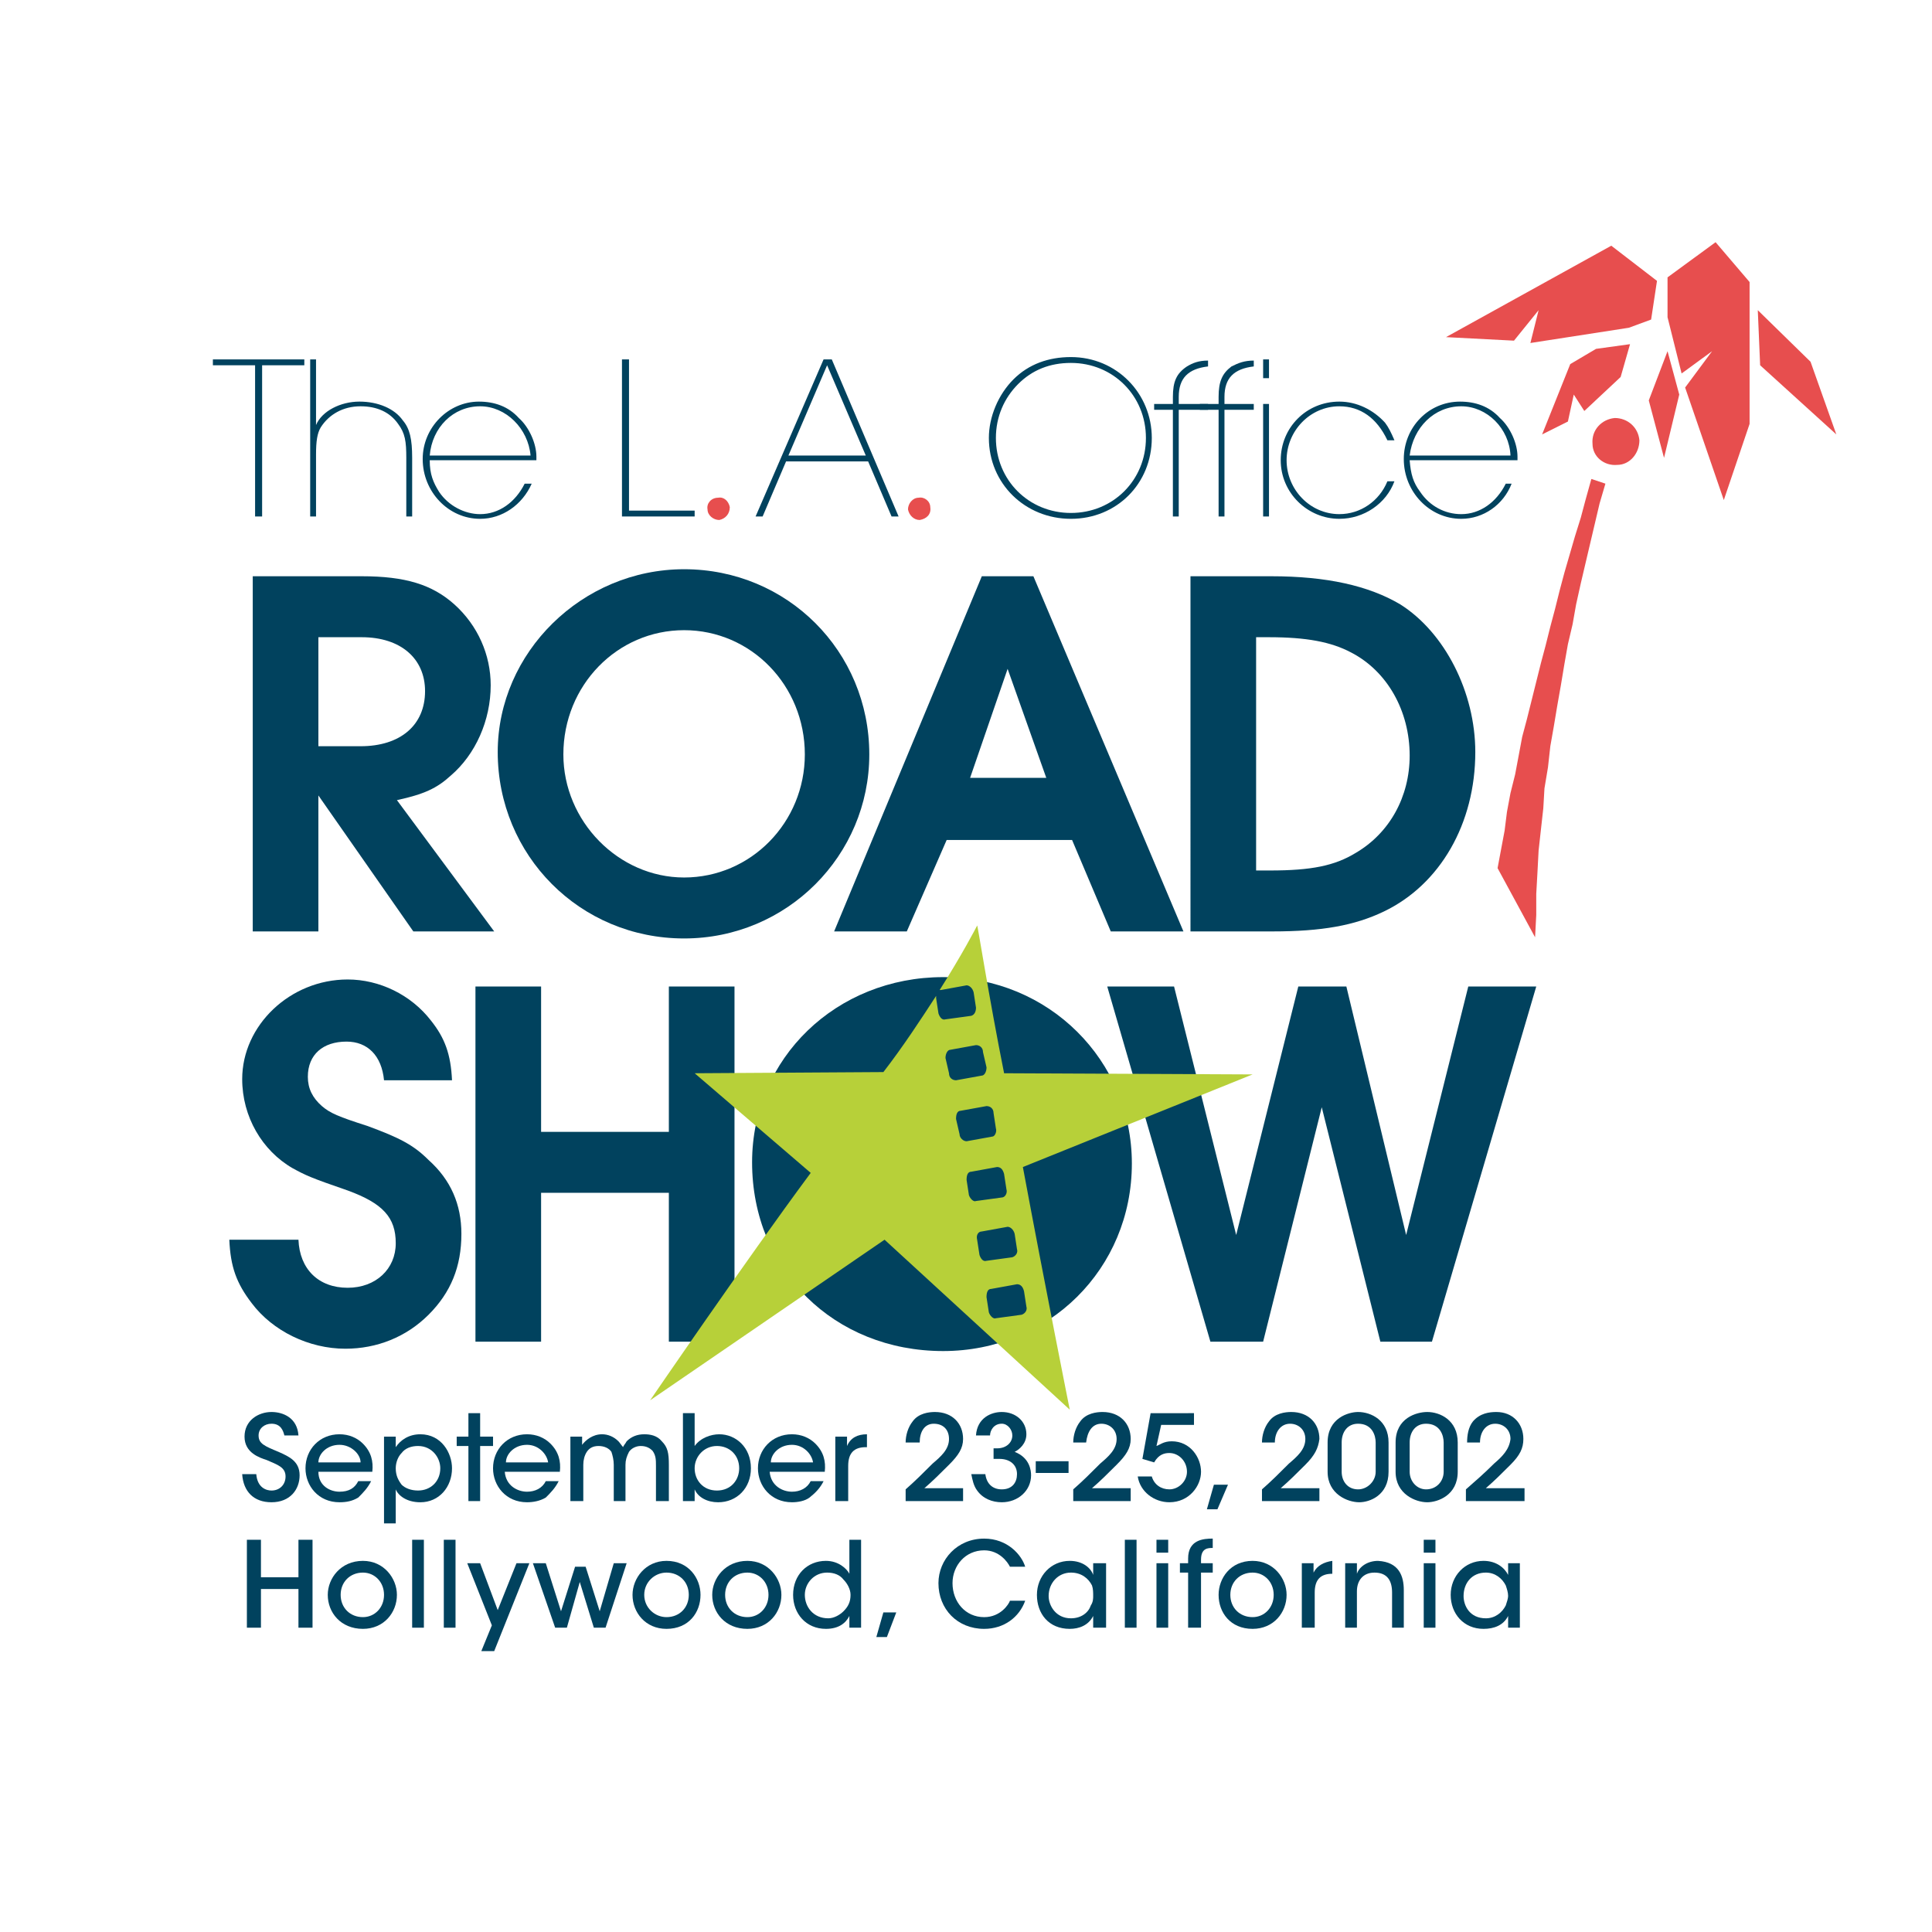
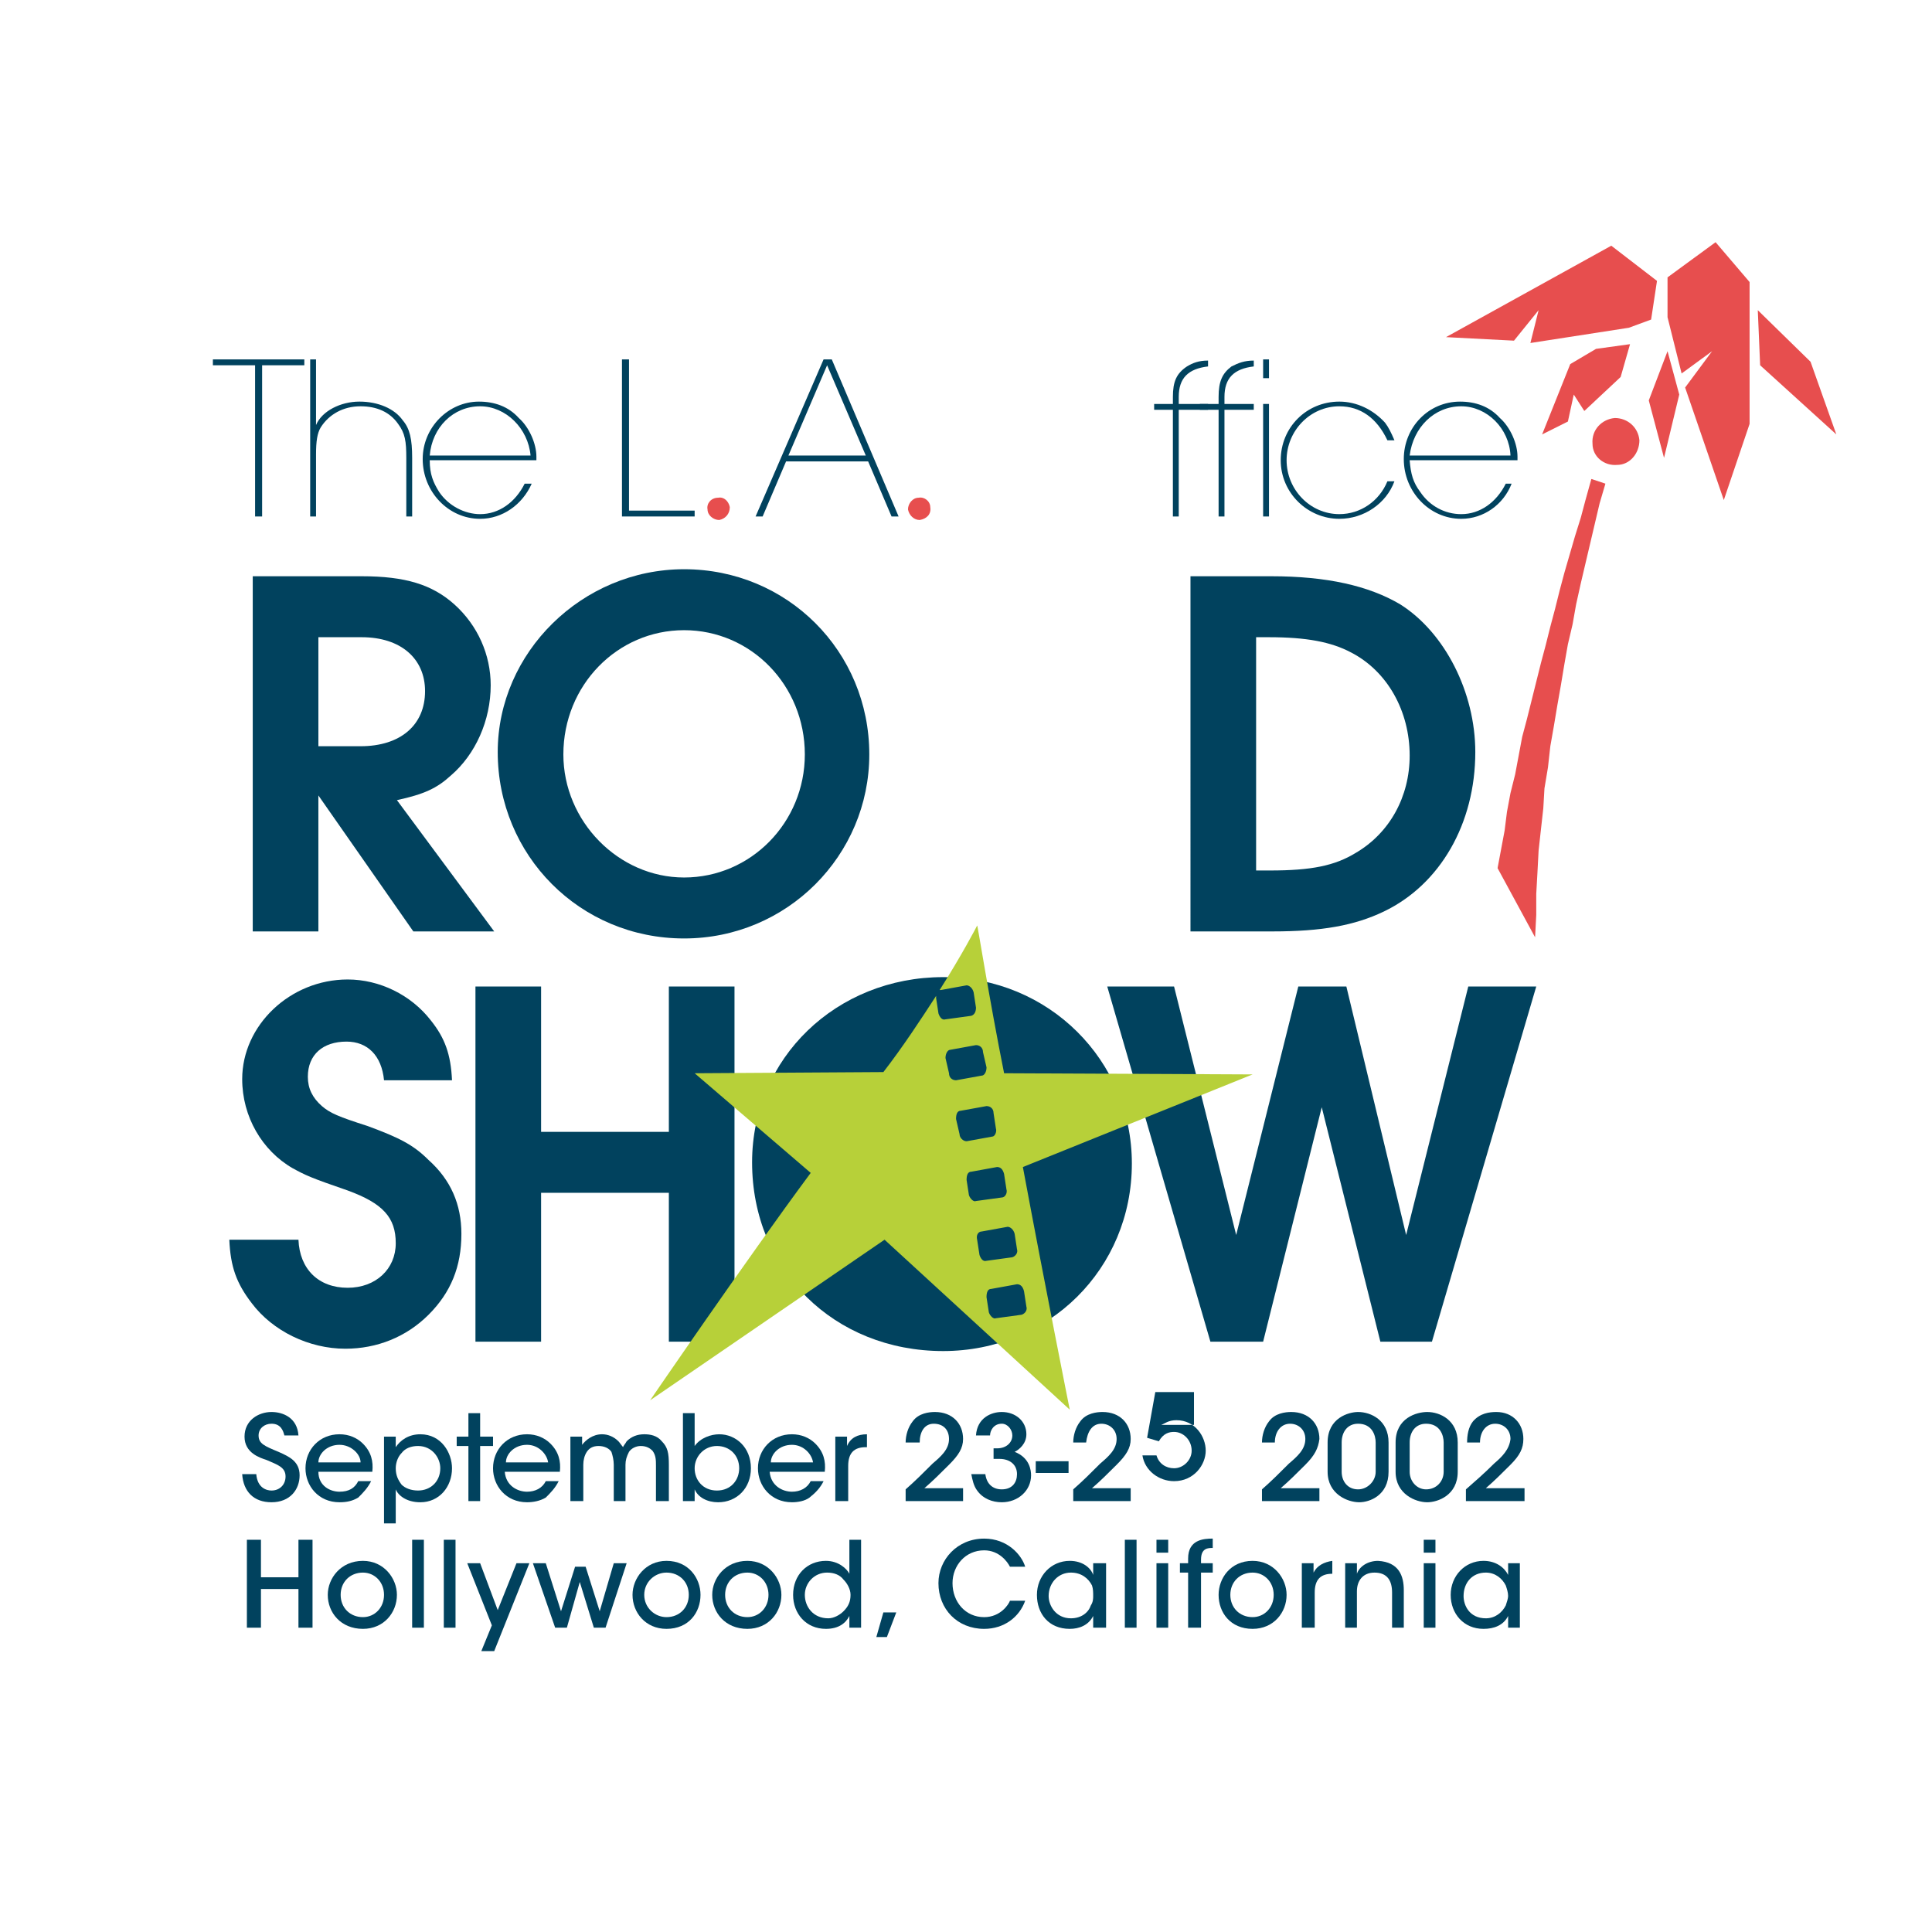
<svg xmlns="http://www.w3.org/2000/svg" version="1.0" id="Layer_1" x="0px" y="0px" width="192.756px" height="192.756px" viewBox="0 0 192.756 192.756" enable-background="new 0 0 192.756 192.756" xml:space="preserve">
  <g>
    <polygon fill-rule="evenodd" clip-rule="evenodd" fill="#FFFFFF" points="0,0 192.756,0 192.756,192.756 0,192.756 0,0  " />
    <polygon fill-rule="evenodd" clip-rule="evenodd" fill="#01425E" points="30.362,35.858 30.362,36.443 26.152,36.443    26.152,51.529 25.45,51.529 25.45,36.443 21.24,36.443 21.24,35.858 30.362,35.858  " />
    <path fill-rule="evenodd" clip-rule="evenodd" fill="#01425E" d="M31.531,42.407c0.585-1.403,2.456-2.339,4.327-2.339   c1.872,0,3.508,0.702,4.327,1.871c0.702,0.818,0.936,1.871,0.936,3.742v5.847h-0.585v-5.847c0-1.637-0.117-2.456-0.818-3.391   c-0.819-1.17-2.105-1.754-3.743-1.754c-1.754,0-3.158,0.818-3.976,2.105c-0.351,0.584-0.468,1.403-0.468,2.689v6.198h-0.584V35.858   h0.584V42.407L31.531,42.407z" />
    <path fill-rule="evenodd" clip-rule="evenodd" fill="#01425E" d="M42.875,45.448c0.234-2.807,2.339-4.912,5.029-4.912   c2.573,0,4.795,2.222,5.029,4.912H42.875L42.875,45.448z M53.517,45.916v-0.351c0-1.287-0.702-2.924-1.754-3.859   c-1.052-1.169-2.456-1.637-3.977-1.637c-3.04,0-5.613,2.573-5.613,5.73c0,3.275,2.573,5.964,5.73,5.964   c2.222,0,4.21-1.403,5.146-3.508h-0.702c-0.936,1.872-2.573,3.041-4.444,3.041c-1.521,0-3.157-0.818-4.093-2.222   c-0.584-0.936-0.936-1.754-0.936-3.158H53.517L53.517,45.916z" />
    <polygon fill-rule="evenodd" clip-rule="evenodd" fill="#01425E" points="62.756,50.944 69.305,50.944 69.305,51.529    62.054,51.529 62.054,35.858 62.756,35.858 62.756,50.944  " />
    <path fill-rule="evenodd" clip-rule="evenodd" fill="#01425E" d="M78.661,45.448l3.86-9.005l3.858,9.005H78.661L78.661,45.448z    M78.427,46.033h8.186l2.338,5.496h0.702l-6.666-15.671h-0.819l-6.783,15.671h0.702L78.427,46.033L78.427,46.033z" />
-     <path fill-rule="evenodd" clip-rule="evenodd" fill="#01425E" d="M106.845,36.209c4.21,0,7.484,3.274,7.484,7.484   c0,4.21-3.274,7.485-7.484,7.485s-7.484-3.274-7.484-7.485c0-2.104,0.818-3.976,2.222-5.379S104.74,36.209,106.845,36.209   L106.845,36.209z M106.845,35.625c-2.222,0-4.21,0.701-5.73,2.222c-1.521,1.52-2.455,3.743-2.455,5.847   c0,4.561,3.625,8.069,8.186,8.069c4.562,0,8.069-3.508,8.069-8.069C114.914,39.25,111.406,35.625,106.845,35.625L106.845,35.625z" />
    <path fill-rule="evenodd" clip-rule="evenodd" fill="#01425E" d="M117.02,40.887h-1.871v-0.584h1.871v-0.702   c0-1.521,0.351-2.339,1.403-3.041c0.584-0.351,1.169-0.585,2.104-0.585v0.585c-1.988,0.233-2.924,1.169-2.924,3.041v0.702h2.924   v0.584h-2.924v10.642h-0.584V40.887L117.02,40.887z" />
    <path fill-rule="evenodd" clip-rule="evenodd" fill="#01425E" d="M121.58,40.887h-1.871v-0.584h1.871v-0.702   c0-1.521,0.352-2.339,1.286-3.041c0.702-0.351,1.287-0.585,2.223-0.585v0.585c-1.988,0.233-2.924,1.169-2.924,3.041v0.702h2.924   v0.584h-2.924v10.642h-0.585V40.887L121.58,40.887z" />
    <path fill-rule="evenodd" clip-rule="evenodd" fill="#01425E" d="M126.023,40.302h0.585v11.227h-0.585V40.302L126.023,40.302z    M126.023,35.858h0.585v1.872h-0.585V35.858L126.023,35.858z" />
    <path fill-rule="evenodd" clip-rule="evenodd" fill="#01425E" d="M139.122,48.021c-0.818,2.222-3.041,3.742-5.496,3.742   c-3.158,0-5.848-2.573-5.848-5.847s2.573-5.847,5.848-5.847c1.754,0,3.391,0.818,4.561,2.105c0.351,0.468,0.585,0.935,0.936,1.754   h-0.702c-1.052-2.222-2.689-3.391-4.794-3.391c-2.924,0-5.263,2.456-5.263,5.379s2.339,5.379,5.263,5.379   c2.104,0,3.976-1.286,4.794-3.274H139.122L139.122,48.021z" />
    <path fill-rule="evenodd" clip-rule="evenodd" fill="#01425E" d="M140.643,45.448c0.351-2.807,2.456-4.912,5.146-4.912   c2.573,0,4.795,2.222,4.912,4.912H140.643L140.643,45.448z M151.401,45.916v-0.351c0-1.287-0.701-2.924-1.754-3.859   c-1.053-1.169-2.456-1.637-3.977-1.637c-3.157,0-5.613,2.573-5.613,5.73c0,3.275,2.573,5.964,5.73,5.964   c2.222,0,4.21-1.403,5.028-3.508h-0.584c-0.937,1.872-2.573,3.041-4.444,3.041c-1.638,0-3.157-0.818-4.093-2.222   c-0.702-0.936-0.937-1.754-1.053-3.158H151.401L151.401,45.916z" />
    <path fill-rule="evenodd" clip-rule="evenodd" fill="#E74E4E" d="M72.813,50.594c0,0.701-0.468,1.169-1.053,1.286   c-0.584,0-1.169-0.468-1.169-1.053c-0.117-0.585,0.351-1.169,1.053-1.169C72.229,49.541,72.696,50.009,72.813,50.594L72.813,50.594   z" />
    <path fill-rule="evenodd" clip-rule="evenodd" fill="#E74E4E" d="M92.812,50.594c0.117,0.701-0.351,1.169-1.053,1.286   c-0.584,0-1.052-0.468-1.169-1.053c0-0.585,0.468-1.169,1.052-1.169C92.227,49.541,92.812,50.009,92.812,50.594L92.812,50.594z" />
    <polygon fill-rule="evenodd" clip-rule="evenodd" fill="#E74E4E" points="158.77,47.787 158.184,49.892 157.717,51.646    157.132,53.517 156.079,57.143 155.611,58.896 155.144,60.768 154.676,62.522 154.208,64.393 153.74,66.147 153.272,68.019    152.805,69.89 152.337,71.761 151.869,73.515 151.519,75.386 151.167,77.257 150.7,79.128 150.35,81 150.115,82.871    149.764,84.742 149.413,86.613 153.155,93.513 153.272,91.291 153.272,89.186 153.39,87.081 153.507,84.859 153.74,82.754    153.975,80.648 154.091,78.661 154.442,76.556 154.676,74.451 155.026,72.462 155.378,70.357 155.729,68.369 156.079,66.264    156.43,64.276 156.897,62.288 157.249,60.3 157.717,58.195 158.184,56.207 158.652,54.219 159.12,52.23 159.588,50.242    160.172,48.254 158.77,47.787  " />
    <polygon fill-rule="evenodd" clip-rule="evenodd" fill="#E74E4E" points="165.318,28.023 160.758,24.514 144.268,33.636    151.051,33.987 153.507,30.946 152.688,34.221 162.512,32.7 164.733,31.882 165.318,28.023  " />
    <polygon fill-rule="evenodd" clip-rule="evenodd" fill="#E74E4E" points="166.37,27.672 171.165,24.164 174.557,28.139    174.557,42.291 171.984,49.892 168.125,38.665 170.814,35.04 167.774,37.261 166.37,31.648 166.37,27.672  " />
    <polygon fill-rule="evenodd" clip-rule="evenodd" fill="#E74E4E" points="175.375,30.946 175.609,36.443 183.211,43.343    180.638,36.092 175.375,30.946  " />
    <polygon fill-rule="evenodd" clip-rule="evenodd" fill="#E74E4E" points="166.37,35.04 167.54,39.366 166.02,45.682    164.499,39.951 166.37,35.04  " />
    <polygon fill-rule="evenodd" clip-rule="evenodd" fill="#E74E4E" points="162.629,34.338 161.692,37.612 158.067,41.004    157.015,39.366 156.43,42.057 153.857,43.343 156.664,36.326 159.237,34.806 162.629,34.338  " />
    <path fill-rule="evenodd" clip-rule="evenodd" fill="#E74E4E" d="M163.564,43.927c0,1.287-0.936,2.456-2.223,2.456   c-1.286,0.117-2.456-0.818-2.456-2.105c-0.116-1.403,0.936-2.456,2.223-2.573C162.395,41.706,163.447,42.641,163.564,43.927   L163.564,43.927z" />
    <path fill-rule="evenodd" clip-rule="evenodd" fill="#01425E" d="M31.766,74.451V63.575h4.327c3.859,0,6.315,2.104,6.315,5.379   c0,3.392-2.456,5.497-6.432,5.497H31.766L31.766,74.451z M25.216,92.928h6.549V79.362l9.472,13.566h8.069L39.601,79.83   c2.69-0.585,3.977-1.169,5.38-2.456c2.456-2.105,3.976-5.496,3.976-9.005c0-3.041-1.287-5.964-3.625-8.069   c-2.222-1.988-4.912-2.807-9.239-2.807H25.216V92.928L25.216,92.928z" />
    <path fill-rule="evenodd" clip-rule="evenodd" fill="#01425E" d="M68.253,62.873c6.666,0,12.045,5.496,12.045,12.396   c0,6.783-5.38,12.279-12.045,12.279c-6.549,0-12.046-5.614-12.046-12.279C56.207,68.369,61.587,62.873,68.253,62.873L68.253,62.873   z M68.253,56.792c-10.175,0-18.595,8.303-18.595,18.244c0,10.292,8.186,18.594,18.595,18.594c10.291,0,18.477-8.303,18.477-18.36   C86.73,64.978,78.544,56.792,68.253,56.792L68.253,56.792z" />
-     <path fill-rule="evenodd" clip-rule="evenodd" fill="#01425E" d="M96.787,77.608l3.743-10.876l3.858,10.876H96.787L96.787,77.608z    M83.222,92.928h7.25l3.976-9.122h12.514l3.859,9.122h7.25l-14.969-35.435h-5.146L83.222,92.928L83.222,92.928z" />
    <path fill-rule="evenodd" clip-rule="evenodd" fill="#01425E" d="M125.322,86.847V63.575h1.286c3.743,0,6.198,0.467,8.187,1.52   c3.625,1.871,5.848,5.847,5.848,10.291c0,4.093-1.988,7.719-5.38,9.707c-2.104,1.287-4.443,1.755-8.537,1.755H125.322   L125.322,86.847z M118.773,92.928h8.187c4.911,0,8.186-0.584,11.109-1.988c5.613-2.69,9.122-8.771,9.122-15.905   c0-5.964-3.041-11.929-7.484-14.735c-3.158-1.871-7.368-2.807-12.864-2.807h-8.069V92.928L118.773,92.928z" />
    <path fill-rule="evenodd" clip-rule="evenodd" fill="#01425E" d="M29.777,123.686c0.117,2.924,1.988,4.795,4.912,4.795   c2.807,0,4.795-1.871,4.795-4.445c0-2.572-1.287-3.977-4.795-5.262c-3.742-1.287-4.21-1.521-5.497-2.223   c-3.041-1.754-5.028-5.145-5.028-8.887c0-5.381,4.794-9.941,10.525-9.941c3.158,0,6.315,1.52,8.303,4.094   c1.403,1.754,1.988,3.391,2.105,5.963h-6.783c-0.234-2.455-1.638-3.859-3.742-3.859c-2.339,0-3.859,1.287-3.859,3.51   c0,1.168,0.468,2.105,1.403,2.924c0.818,0.701,1.637,1.053,4.561,1.988c3.158,1.168,4.561,1.871,6.082,3.391   c2.222,1.988,3.274,4.443,3.274,7.367c0,3.275-1.052,5.848-3.274,8.07c-2.222,2.221-5.146,3.391-8.303,3.391   c-3.625,0-7.25-1.754-9.355-4.561c-1.521-1.988-2.105-3.625-2.222-6.314H29.777L29.777,123.686z" />
    <polygon fill-rule="evenodd" clip-rule="evenodd" fill="#01425E" points="47.436,98.424 53.985,98.424 53.985,112.926    66.732,112.926 66.732,98.424 73.281,98.424 73.281,133.859 66.732,133.859 66.732,119.006 53.985,119.006 53.985,133.859    47.436,133.859 47.436,98.424  " />
    <polygon fill-rule="evenodd" clip-rule="evenodd" fill="#01425E" points="110.47,98.424 117.136,98.424 123.334,123.217    129.532,98.424 134.327,98.424 140.291,123.217 146.49,98.424 153.272,98.424 142.864,133.859 137.719,133.859 131.871,110.471    126.023,133.859 120.762,133.859 110.47,98.424  " />
    <path fill-rule="evenodd" clip-rule="evenodd" fill="#01425E" d="M94.098,97.488c-10.642,0-19.062,8.07-19.062,18.479   c0,10.758,8.187,18.828,19.062,18.828c10.525,0,18.828-8.186,18.828-18.711C112.926,105.793,104.623,97.488,94.098,97.488   L94.098,97.488z" />
    <path fill-rule="evenodd" clip-rule="evenodd" fill="#B7D039" d="M124.972,107.195l-24.793-0.117   c-1.52-7.602-2.689-15.086-2.689-14.735c-0.117,0.234-1.521,2.924-3.742,6.432c0,0,0,0,0.117,0l2.573-0.469   c0.234,0,0.585,0.234,0.702,0.703l0.234,1.52c0,0.352-0.117,0.701-0.468,0.818l-2.573,0.352c-0.351,0.117-0.584-0.234-0.702-0.586   l-0.233-1.52c0-0.117,0-0.234,0-0.234c-1.521,2.34-3.275,5.029-5.263,7.602l-18.828,0.117l11.578,9.941   c-6.666,9.004-16.021,22.688-16.021,22.688l23.389-16.021l18.477,16.957c0,0-2.455-12.279-4.678-24.209L124.972,107.195   L124.972,107.195z M94.683,107.078l-0.351-1.52c0-0.469,0.234-0.818,0.468-0.818l2.573-0.469c0.351,0,0.701,0.234,0.701,0.703   l0.352,1.52c0,0.467-0.234,0.818-0.468,0.818l-2.573,0.467C95.033,107.779,94.683,107.547,94.683,107.078L94.683,107.078z    M95.735,113.16l-0.351-1.521c0-0.467,0.117-0.818,0.468-0.818l2.573-0.467c0.351,0,0.702,0.232,0.702,0.701l0.233,1.52   c0.117,0.352-0.117,0.82-0.351,0.82l-2.573,0.467C96.086,113.861,95.735,113.51,95.735,113.16L95.735,113.16z M96.67,119.24   l-0.234-1.52c0-0.469,0.117-0.818,0.468-0.818l2.573-0.469c0.351,0,0.584,0.234,0.701,0.703l0.234,1.52   c0.117,0.35-0.117,0.818-0.468,0.818l-2.573,0.352C97.138,119.943,96.787,119.592,96.67,119.24L96.67,119.24z M97.723,125.205   l-0.234-1.52c-0.117-0.469,0.117-0.82,0.468-0.82l2.573-0.467c0.233,0,0.584,0.234,0.701,0.701l0.233,1.521   c0.117,0.35-0.116,0.701-0.467,0.818l-2.573,0.352C98.073,125.906,97.84,125.557,97.723,125.205L97.723,125.205z M102.167,128.83   l0.234,1.52c0.116,0.352-0.117,0.703-0.469,0.82l-2.572,0.35c-0.233,0.117-0.585-0.232-0.701-0.584l-0.234-1.52   c0-0.469,0.117-0.82,0.468-0.82l2.572-0.467C101.816,128.129,102.05,128.363,102.167,128.83L102.167,128.83z" />
    <path fill-rule="evenodd" clip-rule="evenodd" fill="#01425E" d="M25.567,147.074c0.117,1.402,1.052,1.637,1.52,1.637   c0.819,0,1.403-0.584,1.403-1.402c0-0.936-0.818-1.17-1.871-1.637c-0.702-0.234-2.222-0.703-2.222-2.34s1.403-2.457,2.69-2.457   c1.169,0,2.573,0.586,2.69,2.34h-1.404c-0.117-0.469-0.351-1.17-1.286-1.17c-0.702,0-1.287,0.469-1.287,1.17   c0,0.818,0.585,1.053,1.988,1.637c1.052,0.469,2.105,0.936,2.105,2.34c0,1.402-0.936,2.689-2.807,2.689   c-1.754,0-2.807-1.053-2.923-2.807H25.567L25.567,147.074z" />
    <path fill-rule="evenodd" clip-rule="evenodd" fill="#01425E" d="M31.766,146.84c0,1.404,1.169,1.988,2.105,1.988   c0.935,0,1.52-0.352,1.871-1.053h1.286c-0.351,0.701-0.818,1.17-1.286,1.637c-0.585,0.352-1.169,0.469-1.871,0.469   c-2.105,0-3.392-1.637-3.392-3.391c0-1.873,1.403-3.393,3.392-3.393c0.935,0,1.754,0.352,2.339,0.936   c0.818,0.818,1.052,1.754,0.936,2.807H31.766L31.766,146.84z M35.975,145.904c0-0.818-0.935-1.754-2.104-1.754   c-1.287,0-2.105,0.936-2.105,1.754H35.975L35.975,145.904z" />
    <path fill-rule="evenodd" clip-rule="evenodd" fill="#01425E" d="M38.314,143.332h1.169c0,0.352,0,0.701,0,1.053   c0.468-0.701,1.286-1.287,2.456-1.287c2.105,0,3.158,1.871,3.158,3.393c0,1.871-1.287,3.391-3.158,3.391   c-1.403,0-2.222-0.701-2.456-1.287c0,0.352,0,0.703,0,1.17v2.223h-1.169V143.332L38.314,143.332z M43.928,146.49   c0-1.053-0.819-2.223-2.222-2.223c-0.702,0-1.287,0.234-1.638,0.701c-0.351,0.352-0.584,0.936-0.584,1.521   c0,0.701,0.234,1.168,0.584,1.637c0.351,0.35,0.936,0.584,1.638,0.584C42.992,148.711,43.928,147.775,43.928,146.49L43.928,146.49   L43.928,146.49z" />
    <polygon fill-rule="evenodd" clip-rule="evenodd" fill="#01425E" points="46.734,149.764 47.904,149.764 47.904,144.268    49.19,144.268 49.19,143.332 47.904,143.332 47.904,140.992 46.734,140.992 46.734,143.332 45.565,143.332 45.565,144.268    46.734,144.268 46.734,149.764  " />
    <path fill-rule="evenodd" clip-rule="evenodd" fill="#01425E" d="M50.36,146.84c0.117,1.404,1.286,1.988,2.222,1.988   c0.818,0,1.52-0.352,1.871-1.053h1.286c-0.351,0.701-0.818,1.17-1.286,1.637c-0.585,0.352-1.287,0.469-1.871,0.469   c-2.105,0-3.392-1.637-3.392-3.391c0-1.873,1.403-3.393,3.392-3.393c0.935,0,1.754,0.352,2.339,0.936   c0.818,0.818,1.052,1.754,0.936,2.807H50.36L50.36,146.84z M54.687,145.904c-0.117-0.818-0.936-1.754-2.105-1.754   c-1.287,0-2.105,0.936-2.105,1.754H54.687L54.687,145.904z" />
    <path fill-rule="evenodd" clip-rule="evenodd" fill="#01425E" d="M56.909,143.332h1.169c0,0.234,0,0.584,0,0.818   c0.351-0.467,1.053-1.053,1.988-1.053c0.584,0,1.169,0.234,1.637,0.701c0.117,0.117,0.351,0.469,0.468,0.586   c0-0.117,0.234-0.352,0.351-0.586c0.468-0.467,1.053-0.701,1.754-0.701c0.585,0,1.287,0.117,1.754,0.701   c0.584,0.586,0.702,1.17,0.702,2.34v3.625h-1.287v-3.508c0-0.584,0-1.053-0.351-1.521c-0.233-0.232-0.584-0.467-1.169-0.467   c-0.468,0-0.936,0.234-1.17,0.584c-0.234,0.469-0.351,0.82-0.351,1.287v3.625h-1.169v-3.625c0-0.467-0.117-0.936-0.234-1.287   c-0.234-0.35-0.702-0.584-1.286-0.584c-0.585,0-0.936,0.234-1.169,0.584c-0.234,0.352-0.351,0.82-0.351,1.287v3.625h-1.287V143.332   L56.909,143.332z" />
    <path fill-rule="evenodd" clip-rule="evenodd" fill="#01425E" d="M68.136,140.992h1.169v2.34c0,0.352,0,0.701,0,0.936   c0.585-0.818,1.637-1.17,2.456-1.17c1.638,0,3.158,1.287,3.158,3.393c0,1.986-1.403,3.391-3.274,3.391   c-1.053,0-1.988-0.469-2.339-1.287c0,0.352,0,0.703,0,1.17h-1.169V140.992L68.136,140.992z M73.749,146.49   c0-1.287-0.936-2.223-2.222-2.223c-1.286,0-2.222,1.053-2.222,2.223c0,1.168,0.819,2.221,2.222,2.221   C72.93,148.711,73.749,147.658,73.749,146.49L73.749,146.49L73.749,146.49z" />
    <path fill-rule="evenodd" clip-rule="evenodd" fill="#01425E" d="M76.79,146.84c0.117,1.404,1.286,1.988,2.222,1.988   c0.819,0,1.521-0.352,1.871-1.053h1.286c-0.351,0.701-0.818,1.17-1.403,1.637c-0.468,0.352-1.17,0.469-1.754,0.469   c-2.105,0-3.392-1.637-3.392-3.391c0-1.873,1.403-3.393,3.392-3.393c0.935,0,1.754,0.352,2.339,0.936   c0.818,0.818,1.053,1.754,0.936,2.807H76.79L76.79,146.84z M81.117,145.904c-0.117-0.818-0.936-1.754-2.105-1.754   c-1.287,0-2.105,0.936-2.105,1.754H81.117L81.117,145.904z" />
    <path fill-rule="evenodd" clip-rule="evenodd" fill="#01425E" d="M83.339,143.332h1.169c0,0.234,0,0.584,0,0.936   c0.351-0.818,1.053-1.17,1.988-1.17v1.287c-0.117,0-0.117,0-0.117,0c-1.169,0-1.754,0.584-1.754,1.871v3.508h-1.286V143.332   L83.339,143.332z" />
    <path fill-rule="evenodd" clip-rule="evenodd" fill="#01425E" d="M90.355,148.594c0.936-0.818,1.754-1.637,2.689-2.572   c0.819-0.701,1.638-1.404,1.638-2.455c0-0.936-0.585-1.521-1.521-1.521s-1.403,0.818-1.403,1.871h-1.403   c0-0.701,0.234-1.52,0.702-2.104c0.584-0.82,1.637-0.938,2.222-0.938c1.754,0,2.807,1.17,2.807,2.691   c0,0.936-0.468,1.637-1.403,2.572c-0.819,0.818-1.638,1.637-2.456,2.338h3.859v1.287h-5.73V148.594L90.355,148.594z" />
    <path fill-rule="evenodd" clip-rule="evenodd" fill="#01425E" d="M97.373,143.215c0.117-1.754,1.52-2.34,2.573-2.34   c1.403,0,2.456,0.938,2.456,2.223c0,0.936-0.702,1.52-1.17,1.754c1.521,0.586,1.638,1.871,1.638,2.34   c0,1.52-1.287,2.689-2.924,2.689c-0.936,0-1.872-0.352-2.456-1.17c-0.351-0.467-0.468-1.053-0.585-1.637h1.403   c0.117,0.936,0.702,1.52,1.638,1.52c1.053,0,1.52-0.701,1.52-1.52c0-0.936-0.701-1.52-1.754-1.52h-0.584v-1.053h0.351   c0.936,0,1.521-0.586,1.521-1.287c0-0.584-0.468-1.17-1.053-1.17c-0.818,0-1.17,0.701-1.17,1.17H97.373L97.373,143.215z" />
    <polygon fill-rule="evenodd" clip-rule="evenodd" fill="#01425E" points="103.337,145.787 106.61,145.787 106.61,146.957    103.337,146.957 103.337,145.787  " />
    <path fill-rule="evenodd" clip-rule="evenodd" fill="#01425E" d="M107.078,148.594c0.937-0.818,1.755-1.637,2.69-2.572   c0.818-0.701,1.638-1.404,1.638-2.455c0-0.936-0.702-1.521-1.521-1.521c-0.936,0-1.403,0.818-1.521,1.871h-1.287   c0-0.701,0.234-1.52,0.702-2.104c0.585-0.82,1.638-0.938,2.222-0.938c1.755,0,2.808,1.17,2.808,2.691   c0,0.936-0.468,1.637-1.403,2.572c-0.819,0.818-1.638,1.637-2.456,2.338h3.859v1.287h-5.731V148.594L107.078,148.594z" />
-     <path fill-rule="evenodd" clip-rule="evenodd" fill="#01425E" d="M119.124,140.992v1.17h-3.274l-0.468,2.105   c0.351-0.117,0.702-0.469,1.521-0.469c1.871,0,2.924,1.639,2.924,3.041c0,1.404-1.17,3.041-3.158,3.041   c-1.52,0-2.923-1.053-3.157-2.572h1.403c0.234,0.818,0.936,1.285,1.754,1.285c0.936,0,1.755-0.818,1.755-1.754   c0-1.053-0.819-1.871-1.755-1.871c-0.468,0-1.053,0.117-1.52,0.936l-1.17-0.35l0.818-4.562H119.124L119.124,140.992z" />
-     <polygon fill-rule="evenodd" clip-rule="evenodd" fill="#01425E" points="121.463,150.582 120.411,150.582 121.112,148.127    122.516,148.127 121.463,150.582  " />
+     <path fill-rule="evenodd" clip-rule="evenodd" fill="#01425E" d="M119.124,140.992v1.17h-3.274c0.351-0.117,0.702-0.469,1.521-0.469c1.871,0,2.924,1.639,2.924,3.041c0,1.404-1.17,3.041-3.158,3.041   c-1.52,0-2.923-1.053-3.157-2.572h1.403c0.234,0.818,0.936,1.285,1.754,1.285c0.936,0,1.755-0.818,1.755-1.754   c0-1.053-0.819-1.871-1.755-1.871c-0.468,0-1.053,0.117-1.52,0.936l-1.17-0.35l0.818-4.562H119.124L119.124,140.992z" />
    <path fill-rule="evenodd" clip-rule="evenodd" fill="#01425E" d="M125.907,148.594c0.936-0.818,1.754-1.637,2.689-2.572   c0.819-0.701,1.638-1.404,1.638-2.455c0-0.936-0.702-1.521-1.521-1.521c-0.936,0-1.521,0.818-1.521,1.871h-1.286   c0-0.701,0.233-1.52,0.701-2.104c0.585-0.82,1.638-0.938,2.223-0.938c1.754,0,2.807,1.17,2.807,2.691   c-0.117,0.936-0.468,1.637-1.403,2.572c-0.818,0.818-1.638,1.637-2.456,2.338h3.859v1.287h-5.73V148.594L125.907,148.594z" />
    <path fill-rule="evenodd" clip-rule="evenodd" fill="#01425E" d="M132.456,143.916c0-2.455,2.105-3.041,3.041-3.041   c1.286,0,3.04,0.82,3.04,3.041v2.924c0,2.34-1.871,3.041-2.924,3.041c-1.169,0-3.157-0.818-3.157-3.041V143.916L132.456,143.916z    M133.859,146.84c0,0.936,0.585,1.754,1.638,1.754c0.936,0,1.754-0.818,1.754-1.754v-2.924c0-0.701-0.352-1.871-1.754-1.871   c-1.053,0-1.638,0.818-1.638,1.871V146.84L133.859,146.84z" />
    <path fill-rule="evenodd" clip-rule="evenodd" fill="#01425E" d="M139.239,143.916c0-2.455,2.105-3.041,3.157-3.041   c1.286,0,3.041,0.82,3.041,3.041v2.924c0,2.34-1.988,3.041-3.041,3.041c-1.169,0-3.157-0.818-3.157-3.041V143.916L139.239,143.916z    M140.643,146.84c0,0.936,0.702,1.754,1.637,1.754c1.053,0,1.755-0.818,1.755-1.754v-2.924c0-0.701-0.352-1.871-1.755-1.871   c-1.052,0-1.637,0.818-1.637,1.871V146.84L140.643,146.84z" />
    <path fill-rule="evenodd" clip-rule="evenodd" fill="#01425E" d="M146.256,148.594c0.936-0.818,1.871-1.637,2.807-2.572   c0.818-0.701,1.521-1.404,1.638-2.455c0-0.936-0.702-1.521-1.521-1.521c-0.936,0-1.521,0.818-1.521,1.871h-1.286   c0-0.701,0.117-1.52,0.584-2.104c0.702-0.82,1.638-0.938,2.339-0.938c1.638,0,2.69,1.17,2.69,2.691   c0,0.936-0.351,1.637-1.286,2.572c-0.819,0.818-1.638,1.637-2.456,2.338h3.859v1.287h-5.848V148.594L146.256,148.594z" />
    <polygon fill-rule="evenodd" clip-rule="evenodd" fill="#01425E" points="24.632,162.395 24.632,153.623 26.035,153.623    26.035,157.365 29.777,157.365 29.777,153.623 31.181,153.623 31.181,162.395 29.777,162.395 29.777,158.535 26.035,158.535    26.035,162.395 24.632,162.395  " />
    <path fill-rule="evenodd" clip-rule="evenodd" fill="#01425E" d="M32.701,159.119c0-1.637,1.286-3.391,3.508-3.391   c2.105,0,3.391,1.754,3.391,3.391c0,1.754-1.286,3.393-3.391,3.393C33.987,162.512,32.701,160.873,32.701,159.119L32.701,159.119   L32.701,159.119z M33.987,159.119c0,1.287,0.936,2.223,2.222,2.223c1.169,0,2.105-0.936,2.105-2.223   c0-1.285-0.936-2.221-2.105-2.221C34.923,156.898,33.987,157.834,33.987,159.119L33.987,159.119L33.987,159.119z" />
    <polygon fill-rule="evenodd" clip-rule="evenodd" fill="#01425E" points="41.121,153.623 42.291,153.623 42.291,162.395    41.121,162.395 41.121,153.623  " />
    <polygon fill-rule="evenodd" clip-rule="evenodd" fill="#01425E" points="44.279,153.623 45.448,153.623 45.448,162.395    44.279,162.395 44.279,153.623  " />
    <polygon fill-rule="evenodd" clip-rule="evenodd" fill="#01425E" points="49.073,162.16 46.618,155.963 47.904,155.963    49.658,160.641 51.529,155.963 52.815,155.963 49.307,164.732 48.021,164.732 49.073,162.16  " />
    <polygon fill-rule="evenodd" clip-rule="evenodd" fill="#01425E" points="53.167,155.963 54.453,155.963 55.973,160.756    57.376,156.312 58.429,156.312 59.833,160.756 61.236,155.963 62.522,155.963 60.417,162.395 59.248,162.395 57.844,157.834    56.558,162.395 55.389,162.395 53.167,155.963  " />
    <path fill-rule="evenodd" clip-rule="evenodd" fill="#01425E" d="M63.107,159.119c0-1.637,1.286-3.391,3.391-3.391   c2.222,0,3.392,1.754,3.392,3.391c0,1.754-1.17,3.393-3.392,3.393C64.394,162.512,63.107,160.873,63.107,159.119L63.107,159.119   L63.107,159.119z M64.276,159.119c0,1.287,1.053,2.223,2.222,2.223c1.286,0,2.222-0.936,2.222-2.223   c0-1.285-0.936-2.221-2.222-2.221C65.329,156.898,64.276,157.834,64.276,159.119L64.276,159.119L64.276,159.119z" />
    <path fill-rule="evenodd" clip-rule="evenodd" fill="#01425E" d="M71.059,159.119c0-1.637,1.287-3.391,3.509-3.391   c2.105,0,3.392,1.754,3.392,3.391c0,1.754-1.287,3.393-3.392,3.393C72.346,162.512,71.059,160.873,71.059,159.119L71.059,159.119   L71.059,159.119z M72.346,159.119c0,1.287,0.936,2.223,2.222,2.223c1.169,0,2.105-0.936,2.105-2.223   c0-1.285-0.936-2.221-2.105-2.221C73.281,156.898,72.346,157.834,72.346,159.119L72.346,159.119L72.346,159.119z" />
    <path fill-rule="evenodd" clip-rule="evenodd" fill="#01425E" d="M85.911,162.395h-1.169c0-0.352,0-0.818,0-1.17   c-0.351,0.701-1.053,1.287-2.339,1.287c-1.988,0-3.275-1.521-3.275-3.393c0-1.988,1.404-3.391,3.275-3.391   c1.286,0,2.104,0.818,2.339,1.285c0-0.35,0-0.701,0-1.168v-2.223h1.169V162.395L85.911,162.395z M80.298,159.119   c0,1.17,0.818,2.34,2.338,2.34c0.585,0,1.17-0.352,1.521-0.703c0.468-0.467,0.702-0.936,0.702-1.637c0-0.584-0.351-1.17-0.702-1.52   c-0.351-0.469-0.936-0.701-1.637-0.701C81.233,156.898,80.298,157.949,80.298,159.119L80.298,159.119L80.298,159.119z" />
    <polygon fill-rule="evenodd" clip-rule="evenodd" fill="#01425E" points="88.484,163.33 87.432,163.33 88.133,160.873    89.42,160.873 88.484,163.33  " />
    <path fill-rule="evenodd" clip-rule="evenodd" fill="#01425E" d="M102.284,159.705c-0.585,1.637-2.105,2.807-4.094,2.807   c-2.689,0-4.561-1.988-4.561-4.562c0-2.338,1.871-4.443,4.561-4.443c2.34,0,3.742,1.637,4.094,2.807h-1.521   c-0.233-0.467-1.053-1.637-2.573-1.637c-1.871,0-3.157,1.52-3.157,3.273c0,1.871,1.287,3.393,3.157,3.393   c1.638,0,2.456-1.287,2.573-1.637H102.284L102.284,159.705z" />
    <path fill-rule="evenodd" clip-rule="evenodd" fill="#01425E" d="M110.354,162.395h-1.287c0-0.352,0-0.818,0-1.17   c-0.468,0.936-1.402,1.287-2.339,1.287c-2.104,0-3.274-1.521-3.274-3.393s1.403-3.391,3.274-3.391c1.287,0,2.105,0.701,2.339,1.402   c0-0.467,0-0.818,0-1.168h1.287V162.395L110.354,162.395z M104.623,159.236c0,0.936,0.701,2.223,2.222,2.223   c1.053,0,1.754-0.586,1.988-1.287c0.233-0.352,0.233-0.701,0.233-0.936c0-0.352,0-0.701-0.116-1.053   c-0.352-0.701-1.053-1.285-2.105-1.285C105.559,156.898,104.623,157.949,104.623,159.236L104.623,159.236L104.623,159.236z" />
    <polygon fill-rule="evenodd" clip-rule="evenodd" fill="#01425E" points="112.225,153.623 113.394,153.623 113.394,162.395    112.225,162.395 112.225,153.623  " />
    <path fill-rule="evenodd" clip-rule="evenodd" fill="#01425E" d="M115.382,153.623h1.17v1.287h-1.17V153.623L115.382,153.623z    M115.382,155.963h1.17v6.432h-1.17V155.963L115.382,155.963z" />
    <path fill-rule="evenodd" clip-rule="evenodd" fill="#01425E" d="M118.539,156.898h-0.818v-0.936h0.818v-0.469   c0-1.871,1.521-1.988,2.456-1.988v0.936c-0.468,0-1.169,0-1.169,1.17v0.352h1.169v0.936h-1.169v5.496h-1.287V156.898   L118.539,156.898z" />
    <path fill-rule="evenodd" clip-rule="evenodd" fill="#01425E" d="M121.58,159.119c0-1.637,1.17-3.391,3.392-3.391   c2.104,0,3.392,1.754,3.392,3.391c0,1.754-1.287,3.393-3.392,3.393C122.75,162.512,121.58,160.873,121.58,159.119L121.58,159.119   L121.58,159.119z M122.75,159.119c0,1.287,0.936,2.223,2.222,2.223c1.169,0,2.104-0.936,2.104-2.223   c0-1.285-0.936-2.221-2.104-2.221C123.686,156.898,122.75,157.834,122.75,159.119L122.75,159.119L122.75,159.119z" />
    <path fill-rule="evenodd" clip-rule="evenodd" fill="#01425E" d="M129.883,155.963h1.17c0,0.35,0,0.584,0,0.936   c0.351-0.703,1.053-1.053,1.871-1.17v1.285l0,0c-1.17,0-1.754,0.586-1.754,1.871v3.51h-1.287V155.963L129.883,155.963z" />
    <path fill-rule="evenodd" clip-rule="evenodd" fill="#01425E" d="M134.21,155.963h1.17c0,0.35,0,0.584,0,1.051   c0.233-0.701,1.053-1.285,2.104-1.285c2.105,0.117,2.573,1.52,2.573,2.924v3.742h-1.17v-3.51c0-1.168-0.468-1.986-1.754-1.986   c-1.169,0-1.754,0.818-1.754,1.871v3.625h-1.17V155.963L134.21,155.963z" />
    <path fill-rule="evenodd" clip-rule="evenodd" fill="#01425E" d="M142.046,153.623h1.169v1.287h-1.169V153.623L142.046,153.623z    M142.046,155.963h1.169v6.432h-1.169V155.963L142.046,155.963z" />
    <path fill-rule="evenodd" clip-rule="evenodd" fill="#01425E" d="M151.636,162.395h-1.17c0-0.352,0-0.818,0-1.17   c-0.468,0.936-1.403,1.287-2.456,1.287c-1.988,0-3.274-1.521-3.274-3.393s1.403-3.391,3.274-3.391c1.286,0,2.105,0.701,2.456,1.402   c0-0.467,0-0.818,0-1.168h1.17V162.395L151.636,162.395z M146.021,159.236c0,0.936,0.585,2.223,2.223,2.223   c0.936,0,1.637-0.586,1.988-1.287c0.117-0.352,0.233-0.701,0.233-0.936c0-0.352-0.116-0.701-0.233-1.053   c-0.352-0.701-1.053-1.285-1.988-1.285C146.841,156.898,146.021,157.949,146.021,159.236L146.021,159.236L146.021,159.236z" />
  </g>
</svg>